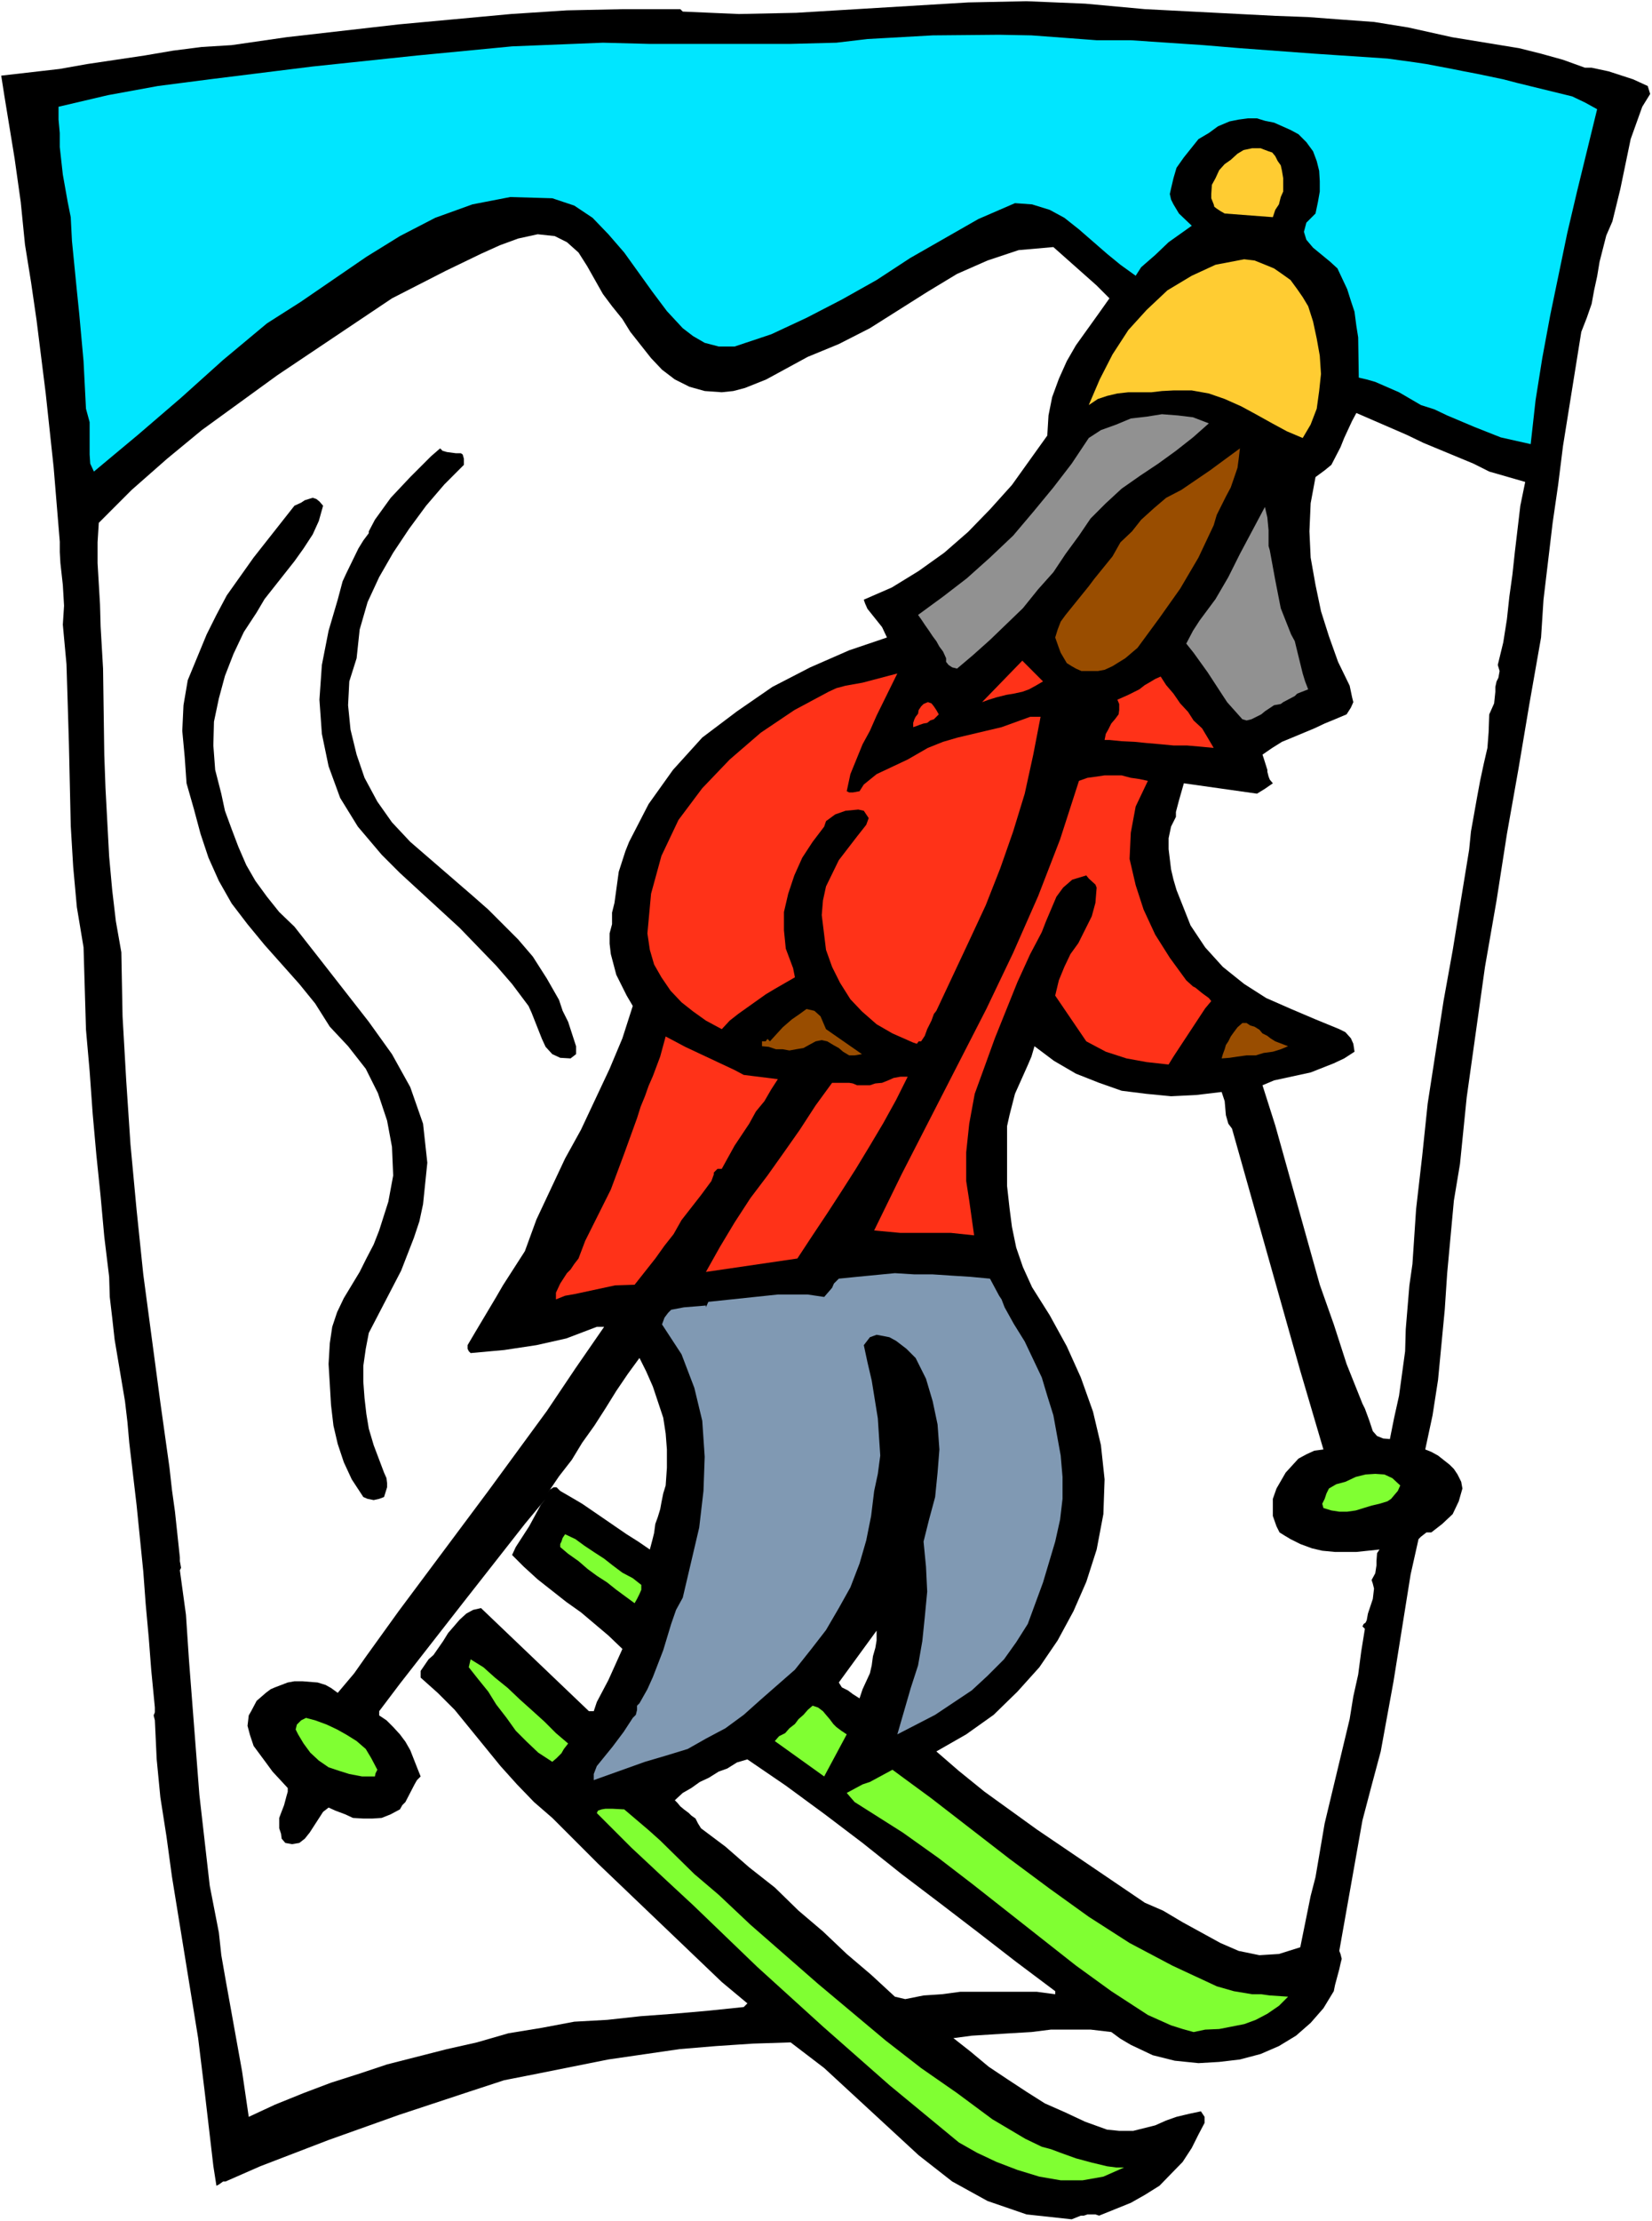
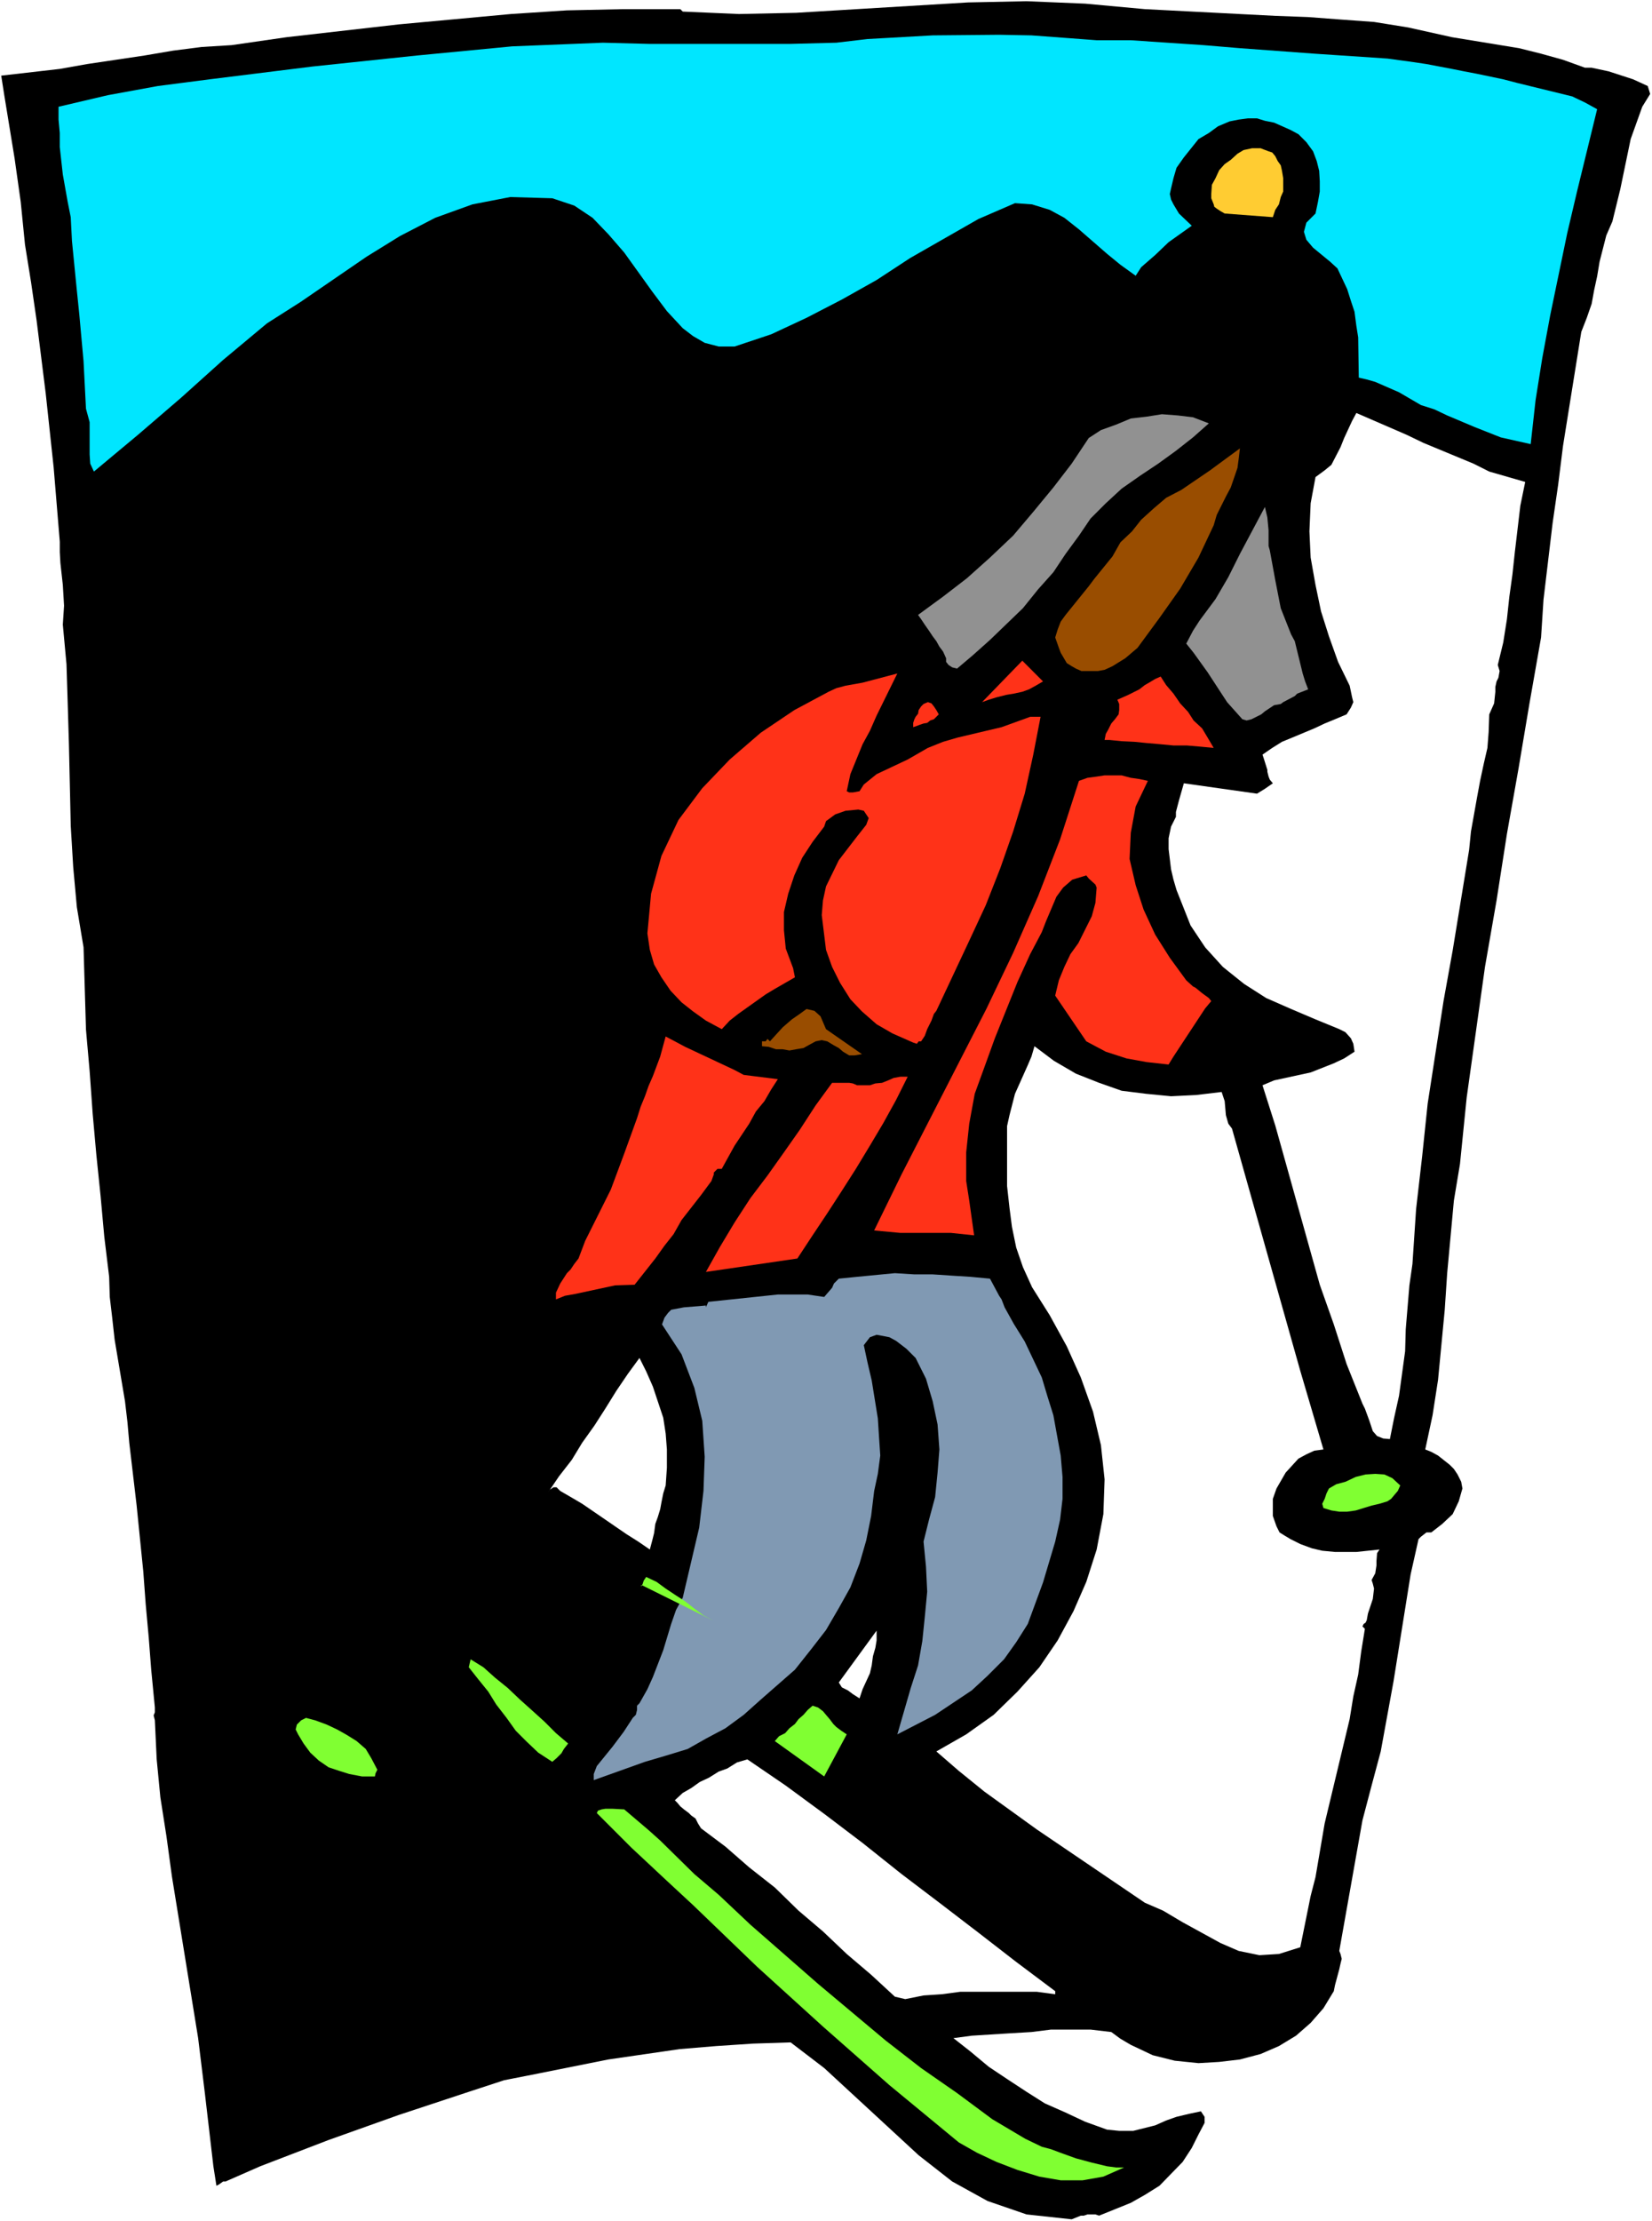
<svg xmlns="http://www.w3.org/2000/svg" xmlns:ns1="http://sodipodi.sourceforge.net/DTD/sodipodi-0.dtd" xmlns:ns2="http://www.inkscape.org/namespaces/inkscape" version="1.0" width="115.85mm" height="155.668mm" id="svg34" ns1:docname="Skier 76.wmf">
  <rect width="100%" height="100%" fill="#333333" stroke="none" />
  <ns1:namedview id="namedview34" pagecolor="#ffffff" bordercolor="#000000" borderopacity="0.25" ns2:showpageshadow="2" ns2:pageopacity="0.0" ns2:pagecheckerboard="0" ns2:deskcolor="#d1d1d1" ns2:document-units="mm" />
  <defs id="defs1">
    <pattern id="WMFhbasepattern" patternUnits="userSpaceOnUse" width="6" height="6" x="0" y="0" />
  </defs>
  <path style="fill:#ffffff;fill-opacity:1;fill-rule:evenodd;stroke:none" d="M 0,588.353 H 437.858 V 0 H 0 Z" id="path1" />
  <path style="fill:#ffffff;fill-opacity:1;fill-rule:evenodd;stroke:none" d="m 285.981,267.11 h -0.808 z" id="path2" />
  <path style="fill:#000000;fill-opacity:1;fill-rule:evenodd;stroke:none" d="m 373.23,7.272 11.633,2.585 17.773,2.909 5.817,1.454 5.817,1.616 5.817,2.101 h 1.777 l 4.524,0.97 6.463,2.101 3.878,1.778 0.646,2.101 -2.1,3.393 -3.07,8.564 -2.747,13.25 -2.1,8.564 -1.616,3.717 -1.777,6.948 -0.646,3.878 -0.808,3.717 -0.646,3.555 -1.293,3.717 -1.454,3.717 -4.847,30.218 -1.293,10.342 -1.454,10.019 -2.424,20.36 -0.646,10.019 -3.07,17.452 -2.908,17.29 -3.07,17.29 -2.747,17.613 -3.07,17.613 -2.424,17.29 -2.424,17.29 -1.777,17.613 -1.616,9.695 -1.777,19.229 -0.646,9.695 -1.777,18.583 -1.454,9.372 -1.939,9.049 1.616,0.646 1.777,0.97 3.07,2.424 1.131,1.131 0.969,1.454 0.969,1.939 0.323,1.778 -0.969,3.393 -1.616,3.393 -2.747,2.585 -2.908,2.262 h -1.293 l -1.454,1.131 -0.646,0.646 -2.1,9.372 -4.524,28.278 -3.393,18.583 -2.424,9.049 -2.424,9.211 -6.14,34.581 0.323,0.808 0.323,1.293 -0.323,1.293 -0.323,1.454 -1.131,4.201 -0.323,1.616 -2.747,4.525 -3.393,3.878 -3.878,3.393 -4.524,2.747 -4.847,2.101 -5.493,1.454 -5.493,0.646 -5.493,0.323 -6.301,-0.646 -5.817,-1.454 -5.817,-2.747 -2.747,-1.616 -2.424,-1.778 -5.493,-0.646 h -10.502 l -5.17,0.646 -5.493,0.323 -5.17,0.323 -5.17,0.323 -4.847,0.646 4.524,3.555 4.847,4.04 4.847,3.232 5.17,3.393 4.847,3.07 5.493,2.424 5.17,2.424 5.817,2.101 3.231,0.323 h 3.716 l 5.817,-1.454 2.908,-1.293 2.747,-0.97 3.393,-0.808 3.07,-0.646 0.969,1.454 v 1.616 l -1.616,3.07 -1.777,3.555 -2.424,3.717 -6.14,6.302 -3.878,2.424 -3.716,2.101 -8.402,3.393 -0.969,-0.323 h -2.1 l -0.969,0.323 h -0.808 l -2.424,0.97 -11.956,-1.293 -10.341,-3.555 -9.371,-5.171 -8.886,-6.948 -8.402,-7.756 -16.642,-15.351 -8.886,-6.787 -10.017,0.323 -9.694,0.646 -9.694,0.808 -18.904,2.747 -18.581,3.717 -9.048,1.778 -9.371,3.07 -18.581,6.14 -18.581,6.625 -18.096,6.948 -9.21,4.04 h -0.646 l -1.131,0.808 -0.646,0.323 -0.808,-5.171 -2.262,-19.391 -1.777,-14.543 -6.948,-42.822 -1.454,-10.665 -1.616,-10.342 -0.969,-10.019 -0.485,-10.342 -0.323,-1.293 0.323,-0.808 v -1.293 l -0.969,-10.019 -0.646,-8.403 -0.808,-8.888 -0.646,-8.726 -1.777,-17.613 -1.939,-16.482 -0.485,-5.494 -0.646,-5.494 -2.747,-16.321 -0.646,-5.817 -0.646,-5.494 -0.162,-5.333 -1.293,-10.665 -0.969,-10.665 -1.131,-10.988 -0.969,-10.827 -0.808,-11.311 -0.969,-10.988 -0.646,-21.815 -1.777,-10.665 -0.969,-10.665 -0.646,-10.827 -0.485,-21.653 -0.323,-10.827 -0.323,-10.342 -0.969,-10.503 0.323,-5.009 -0.323,-5.494 -0.646,-5.817 -0.162,-2.909 v -2.747 L 14.218,123.779 12.118,104.226 9.694,84.835 8.24,74.817 6.624,64.798 5.493,53.487 3.878,42.014 1.131,25.208 0.323,20.037 15.834,18.26 l 7.271,-1.293 7.594,-1.131 7.594,-1.131 7.594,-1.293 7.594,-0.97 7.917,-0.485 14.541,-2.101 29.729,-3.393 29.729,-2.747 14.865,-0.97 15.026,-0.323 h 15.026 l 0.646,0.646 14.865,0.646 15.188,-0.323 45.563,-2.747 15.511,-0.323 15.511,0.646 15.834,1.454 34.576,1.778 8.725,0.323 8.563,0.646 8.886,0.646 z" id="path3" />
  <path style="fill:#00e6ff;fill-opacity:1;fill-rule:evenodd;stroke:none" d="m 367.736,15.513 7.109,0.97 3.231,0.485 3.393,0.646 3.393,0.646 3.231,0.646 3.393,0.646 6.948,1.454 3.716,0.97 7.271,1.778 7.271,1.778 3.393,1.616 3.231,1.778 -5.332,21.815 -2.585,10.988 -4.524,21.815 -2.1,11.311 -1.777,11.15 -1.293,11.635 -7.917,-1.778 -6.948,-2.747 -7.271,-3.07 -3.393,-1.616 -3.555,-1.131 -5.817,-3.393 -6.301,-2.747 -2.262,-0.646 -2.1,-0.485 -0.162,-10.665 -0.485,-3.07 -0.485,-3.717 -0.969,-2.909 -0.969,-3.07 -2.585,-5.494 -1.939,-1.778 -4.524,-3.717 -1.777,-2.101 -0.646,-2.101 0.646,-2.424 2.424,-2.424 0.646,-3.07 0.485,-2.747 v -2.747 l -0.162,-2.747 -0.646,-2.585 -0.969,-2.585 -1.777,-2.424 -2.1,-2.101 -2.1,-1.131 -4.362,-1.939 -2.424,-0.485 -2.1,-0.646 h -2.424 l -2.424,0.323 -2.424,0.485 -3.07,1.293 -2.424,1.778 -2.747,1.616 -3.878,4.848 -1.939,2.747 -0.808,2.747 -0.646,2.747 -0.323,1.454 0.323,1.454 0.646,1.293 1.454,2.424 3.393,3.232 -6.14,4.363 -3.555,3.393 -3.716,3.232 -1.454,2.262 -4.039,-2.909 -3.555,-2.909 -7.432,-6.464 -3.878,-3.07 -3.878,-2.101 -4.686,-1.454 -4.524,-0.323 -9.694,4.201 -18.096,10.342 -8.886,5.817 -9.21,5.171 -9.371,4.848 -9.371,4.363 -9.694,3.232 h -2.424 -1.777 l -3.716,-0.97 -3.07,-1.778 -2.747,-2.101 -4.201,-4.525 -3.878,-5.171 -7.432,-10.342 -4.201,-4.848 -4.201,-4.363 -4.847,-3.232 -5.817,-1.939 -11.148,-0.323 -10.017,1.939 -9.856,3.555 -9.371,4.848 -8.886,5.494 -17.45,11.958 -8.886,5.656 -11.633,9.695 -11.148,10.019 -11.472,9.857 -11.633,9.695 -0.969,-2.101 -0.162,-2.424 v -4.525 -2.262 -1.778 l -0.969,-3.555 -0.646,-12.604 -1.131,-12.443 -0.646,-6.302 -1.293,-13.089 -0.323,-6.302 -0.808,-4.04 -1.293,-7.272 -0.808,-7.272 v -3.717 l -0.323,-3.555 v -3.393 l 13.087,-3.07 13.249,-2.424 13.734,-1.778 27.306,-3.393 27.629,-2.909 25.205,-2.424 24.074,-0.97 12.441,0.323 h 37 l 12.441,-0.323 8.24,-0.97 17.288,-0.97 17.611,-0.162 8.563,0.162 8.725,0.646 8.563,0.646 h 9.048 l 19.227,1.293 9.694,0.808 19.712,1.454 z" id="path4" />
  <path style="fill:#ffcc32;fill-opacity:1;fill-rule:evenodd;stroke:none" d="m 339.461,43.791 0.323,1.454 0.323,1.939 v 1.778 1.778 l -0.646,1.454 -0.485,1.939 -0.969,1.454 -0.646,1.939 -12.764,-0.97 -1.131,-0.646 -0.969,-0.646 -0.646,-0.485 -0.162,-0.646 -0.646,-1.616 v -1.131 l 0.162,-2.424 0.969,-1.778 0.969,-2.101 1.454,-1.616 1.616,-1.131 1.777,-1.616 1.616,-0.97 2.262,-0.485 h 0.969 1.293 l 0.808,0.323 1.293,0.485 0.969,0.323 0.808,0.97 0.646,1.293 z" id="path5" />
-   <path style="fill:#ffffff;fill-opacity:1;fill-rule:evenodd;stroke:none" d="m 164.964,84.512 2.1,3.393 5.493,6.948 2.908,3.07 3.393,2.585 3.878,1.939 4.039,1.131 4.524,0.323 3.07,-0.323 3.07,-0.808 5.655,-2.262 10.987,-5.979 8.24,-3.393 8.24,-4.201 15.349,-9.695 7.755,-4.686 8.079,-3.555 8.24,-2.747 9.21,-0.808 11.472,10.18 3.393,3.393 -2.747,3.878 -6.14,8.564 -2.424,4.201 -2.1,4.686 -1.777,4.848 -0.969,4.848 -0.323,5.333 -9.371,13.089 -5.817,6.464 -5.817,5.979 -6.301,5.494 -6.786,4.848 -7.109,4.363 -7.432,3.232 0.323,0.97 0.646,1.454 3.878,4.848 1.293,2.747 -10.017,3.393 -10.341,4.525 -10.017,5.171 -9.371,6.464 -9.21,6.948 -7.755,8.564 -6.463,9.049 -5.17,10.019 -0.969,2.424 -1.777,5.494 -1.131,8.241 -0.646,2.585 v 3.07 l -0.646,2.424 v 2.747 l 0.323,2.747 1.454,5.494 2.747,5.494 1.616,2.747 -2.747,8.564 -3.393,8.08 -7.594,16.159 -4.201,7.595 -7.594,16.159 -3.07,8.403 -5.817,9.049 -1.777,3.07 -5.493,9.211 -2.1,3.555 v 0.97 l 0.323,0.646 0.485,0.485 8.886,-0.808 8.563,-1.293 7.917,-1.778 8.079,-3.07 h 1.939 l -7.594,10.988 -7.594,11.311 -15.511,21.168 -23.751,31.833 -8.725,12.119 -3.07,4.363 -4.362,5.171 -1.777,-1.293 -1.454,-0.808 -2.1,-0.646 -4.039,-0.323 h -2.1 l -1.777,0.323 -3.393,1.293 -1.131,0.485 -1.293,0.97 -1.293,1.131 -1.131,0.97 -1.454,2.747 -0.646,1.131 -0.323,2.747 0.646,2.424 0.969,2.909 3.231,4.363 1.777,2.424 4.039,4.363 v 0.97 l -0.323,1.131 -0.646,2.424 -0.808,2.101 -0.485,1.293 v 2.747 l 0.485,1.454 0.162,1.293 0.969,1.131 1.777,0.323 1.939,-0.323 1.454,-1.131 1.293,-1.616 3.555,-5.494 1.454,-1.131 1.777,0.808 2.585,0.97 2.1,0.97 2.747,0.162 h 2.424 l 2.424,-0.162 2.424,-0.97 2.424,-1.293 0.646,-1.131 0.808,-0.808 2.424,-4.686 0.646,-1.131 0.969,-0.97 -0.969,-2.424 -1.777,-4.525 -1.293,-2.262 -1.454,-1.939 -1.777,-1.939 -1.777,-1.778 -1.939,-1.293 v -1.131 l 5.493,-7.272 16.642,-21.33 16.48,-21.007 5.493,-6.625 -1.293,1.616 -3.07,5.656 -3.555,5.494 -0.969,2.101 3.07,3.07 3.716,3.393 7.594,5.979 3.878,2.747 7.271,6.14 3.716,3.555 -3.716,8.241 -3.07,5.817 -0.808,2.424 h -1.293 l -28.598,-27.309 -2.1,0.485 -1.777,0.97 -1.777,1.616 -3.07,3.555 -1.293,2.101 -2.585,3.717 -1.293,1.131 -2.1,3.07 v 1.778 l 4.524,4.04 4.524,4.525 12.118,14.866 4.362,4.848 4.524,4.686 4.847,4.201 12.118,12.119 32.799,31.349 6.786,5.656 -0.969,0.97 -9.371,0.97 -9.21,0.808 -8.725,0.646 -8.886,0.97 -8.725,0.485 -8.563,1.616 -8.886,1.454 -8.402,2.424 -7.917,1.778 -15.834,4.04 -7.271,2.424 -7.594,2.424 -7.271,2.747 -7.594,3.07 -6.948,3.232 -1.777,-12.119 -4.362,-24.239 -1.131,-6.464 -0.646,-5.979 -2.424,-12.443 -2.747,-24.077 -2.747,-35.55 -0.808,-12.119 -1.616,-11.796 0.323,-0.646 -0.323,-1.778 v -0.97 l -1.293,-12.119 -0.808,-5.817 -0.646,-5.817 -2.424,-17.29 -4.524,-33.934 -1.777,-17.129 -1.616,-17.29 -1.131,-16.967 -0.969,-16.967 -0.323,-16.967 -1.454,-8.241 -0.969,-8.241 -0.808,-8.888 -0.969,-18.098 -0.323,-8.888 -0.323,-22.784 -0.646,-11.15 -0.162,-5.817 -0.323,-5.494 -0.323,-5.494 v -5.494 l 0.323,-5.171 8.725,-8.726 9.371,-8.241 9.21,-7.595 20.035,-14.543 30.375,-20.36 14.218,-7.272 9.371,-4.525 5.009,-2.262 4.847,-1.778 5.17,-1.131 4.524,0.485 3.231,1.616 3.07,2.747 2.262,3.555 4.201,7.433 2.424,3.232 z" id="path6" />
-   <path style="fill:#ffcc32;fill-opacity:1;fill-rule:evenodd;stroke:none" d="m 346.732,81.119 1.293,4.04 0.969,4.525 0.808,4.525 0.323,4.848 -0.485,4.525 -0.646,4.686 -1.616,4.201 -2.1,3.555 -4.201,-1.778 -3.878,-2.101 -4.362,-2.424 -3.878,-2.101 -4.362,-1.939 -4.201,-1.454 -4.524,-0.808 h -4.847 l -3.07,0.162 -2.747,0.323 h -3.231 -2.908 l -2.908,0.323 -2.747,0.646 -2.424,0.808 -2.424,1.616 2.908,-6.787 3.393,-6.625 4.201,-6.464 4.847,-5.333 5.493,-5.171 6.463,-3.878 6.301,-2.909 7.594,-1.454 2.747,0.323 2.424,0.97 2.747,1.131 2.1,1.454 2.262,1.616 1.777,2.424 1.454,2.101 z" id="path7" />
  <path style="fill:#ffffff;fill-opacity:1;fill-rule:evenodd;stroke:none" d="m 394.719,124.91 9.533,2.747 -1.293,6.302 -1.454,12.281 -0.646,5.979 -0.808,5.817 -0.646,5.979 -0.969,6.14 -1.454,5.979 0.485,1.616 -0.323,1.778 -0.485,0.97 -0.323,1.454 v 1.293 l -0.323,3.07 -1.293,2.909 -0.162,4.686 -0.323,4.201 -0.969,4.201 -0.969,4.525 -0.808,4.363 -1.616,9.049 -0.485,4.848 -4.362,26.663 -2.424,13.412 -4.201,27.147 -1.454,13.897 -1.616,14.058 -0.969,14.543 -0.808,5.656 -0.969,11.635 -0.162,5.817 -1.616,11.796 -1.293,5.817 -1.131,5.656 -1.777,-0.162 -1.616,-0.646 -1.131,-1.293 -0.969,-2.909 -1.131,-3.07 -0.646,-1.293 -4.201,-10.503 -3.393,-10.503 -3.716,-10.503 -11.795,-42.175 -3.393,-10.665 3.07,-1.293 9.694,-2.101 6.14,-2.424 2.747,-1.293 2.747,-1.778 -0.323,-2.101 -0.646,-1.454 -1.454,-1.616 -1.616,-0.808 -6.301,-2.585 -6.463,-2.747 -6.624,-2.909 -5.817,-3.717 -5.655,-4.525 -4.686,-5.171 -3.878,-5.817 -3.716,-9.372 -0.808,-2.747 -0.646,-2.747 -0.646,-5.332 v -2.909 l 0.646,-3.07 1.293,-2.585 v -1.293 l 0.808,-3.07 0.323,-1.131 0.969,-3.393 19.389,2.747 2.1,-1.293 2.1,-1.454 -0.808,-0.97 -0.323,-0.808 -0.323,-1.293 v -0.485 l -0.969,-3.07 -0.323,-0.97 2.585,-1.778 2.585,-1.616 2.747,-1.131 5.817,-2.424 2.747,-1.293 2.747,-1.131 3.07,-1.293 1.131,-1.778 0.646,-1.454 -0.323,-1.293 -0.646,-3.07 -3.07,-6.302 -2.424,-6.787 -2.1,-6.625 -1.454,-6.948 -1.293,-7.272 -0.323,-6.948 0.323,-7.433 1.293,-6.948 2.424,-1.778 1.777,-1.454 2.424,-4.686 0.969,-2.424 2.1,-4.525 1.131,-2.101 13.41,5.817 4.362,2.101 13.249,5.494 z" id="path8" />
  <path style="fill:#919191;fill-opacity:1;fill-rule:evenodd;stroke:none" d="m 320.396,112.144 -4.201,3.717 -4.524,3.555 -4.686,3.393 -4.847,3.232 -4.847,3.393 -4.201,3.878 -4.039,4.04 -3.07,4.525 -3.555,4.848 -3.231,4.848 -4.039,4.525 -4.039,5.009 -4.362,4.201 -4.362,4.201 -4.524,4.04 -4.201,3.555 -1.293,-0.323 -0.969,-0.646 -0.646,-0.808 v -0.97 l -0.808,-1.778 -0.969,-1.293 -0.808,-1.454 -0.969,-1.293 -0.969,-1.454 -1.131,-1.616 -0.969,-1.454 -0.808,-1.131 6.624,-4.848 6.301,-4.848 6.14,-5.494 6.14,-5.817 5.332,-6.302 5.332,-6.464 4.847,-6.302 4.524,-6.787 3.231,-2.101 4.039,-1.454 3.878,-1.616 4.201,-0.485 4.039,-0.646 4.201,0.323 4.039,0.485 z" id="path9" />
  <path style="fill:#000000;fill-opacity:1;fill-rule:evenodd;stroke:none" d="m 122.956,123.132 -5.17,5.171 -4.847,5.656 -4.524,6.14 -4.201,6.302 -3.716,6.464 -3.07,6.625 -2.1,7.272 -0.808,7.595 -1.939,6.14 -0.323,6.302 0.646,6.464 1.616,6.625 2.1,6.14 3.393,6.302 3.878,5.494 4.847,5.171 16.642,14.382 4.039,3.555 7.917,7.918 3.878,4.525 3.716,5.817 3.231,5.656 0.969,2.909 1.454,2.909 2.1,6.464 v 0.808 1.293 l -1.454,1.131 -2.747,-0.162 -2.1,-0.97 -1.777,-1.939 -0.969,-2.101 -2.747,-6.948 -0.808,-1.778 -4.362,-5.817 -4.201,-4.848 -9.694,-10.019 -15.834,-14.543 -4.847,-4.848 -6.301,-7.433 -4.686,-7.595 -3.07,-8.403 -1.777,-8.564 -0.646,-9.049 0.646,-9.211 1.777,-9.049 2.424,-8.241 0.646,-2.424 0.646,-2.424 0.969,-2.101 3.231,-6.625 1.293,-2.101 1.454,-1.939 v -0.485 l 1.616,-3.07 4.201,-5.817 5.17,-5.494 5.493,-5.494 2.424,-2.101 0.646,0.646 1.131,0.323 2.424,0.323 h 1.293 l 0.485,0.323 0.323,1.131 z" id="path10" />
  <path style="fill:#994d00;fill-opacity:1;fill-rule:evenodd;stroke:none" d="m 328.636,118.769 -0.323,2.747 -0.323,2.424 -1.777,5.171 -1.293,2.424 -2.424,4.848 -0.808,2.747 -4.039,8.564 -4.847,8.241 -5.493,7.756 -5.817,7.918 -3.231,2.747 -3.393,2.101 -2.1,0.97 -1.777,0.323 h -2.424 -1.939 l -1.454,-0.646 -1.131,-0.646 -1.293,-0.808 -1.616,-2.747 -0.485,-1.293 -0.969,-2.747 0.646,-2.101 0.808,-2.101 1.293,-1.778 6.14,-7.595 1.454,-1.939 4.847,-5.979 2.1,-3.717 3.07,-2.909 2.424,-3.07 3.393,-3.07 3.231,-2.747 4.039,-2.101 7.594,-5.171 z" id="path11" />
-   <path style="fill:#000000;fill-opacity:1;fill-rule:evenodd;stroke:none" d="m 85.633,133.959 -1.131,4.04 -1.616,3.555 -2.424,3.717 -2.424,3.393 -7.917,10.019 -2.1,3.555 -3.393,5.171 -2.747,5.817 -2.262,5.817 -1.616,5.979 -1.293,6.14 -0.162,6.302 0.485,6.464 1.616,6.302 0.969,4.525 1.777,4.848 1.777,4.686 2.1,4.848 2.424,4.201 3.07,4.201 3.231,4.04 4.039,3.878 6.463,8.241 13.249,16.967 6.14,8.564 4.847,8.726 3.393,9.695 1.131,10.342 -1.131,10.988 -0.969,4.525 -1.454,4.363 -3.393,8.726 -8.563,16.482 -0.808,4.201 -0.646,4.525 v 4.201 l 0.323,4.363 0.485,4.201 0.646,3.878 1.293,4.363 2.747,7.272 0.646,1.454 0.162,1.293 v 1.131 l -0.808,2.585 -1.293,0.485 -1.454,0.323 -1.616,-0.323 -1.131,-0.485 -3.07,-4.686 -2.1,-4.525 -1.616,-4.848 -1.131,-4.848 -0.646,-5.494 -0.323,-5.494 -0.323,-5.333 0.323,-5.494 0.646,-4.363 1.293,-3.878 1.777,-3.717 4.201,-6.948 1.777,-3.555 1.939,-3.717 1.454,-3.717 2.424,-7.595 1.293,-6.948 -0.323,-7.595 -1.293,-6.948 -2.424,-7.272 -3.231,-6.464 -4.686,-5.979 -4.847,-5.171 -3.878,-6.14 -4.201,-5.171 -9.21,-10.342 -4.524,-5.494 -4.201,-5.494 -3.393,-5.979 -2.747,-6.14 -2.1,-6.302 -1.777,-6.625 -1.939,-6.787 -0.485,-6.948 -0.646,-6.948 0.323,-6.787 1.131,-6.625 5.009,-12.119 2.585,-5.171 2.747,-5.171 7.109,-10.019 10.825,-13.735 1.777,-0.808 0.969,-0.646 2.1,-0.646 0.969,0.323 0.808,0.646 z" id="path12" />
  <path style="fill:#919191;fill-opacity:1;fill-rule:evenodd;stroke:none" d="m 336.553,145.755 1.454,7.918 1.454,7.433 2.747,6.948 0.969,1.778 2.1,8.564 0.646,2.101 0.808,2.101 -2.908,1.131 -0.646,0.646 -3.07,1.616 -0.646,0.485 -1.777,0.323 -2.424,1.616 -0.969,0.808 -2.585,1.293 -1.293,0.323 -1.131,-0.323 -4.039,-4.525 -5.17,-7.918 -3.716,-5.171 -1.939,-2.424 1.777,-3.393 1.777,-2.747 4.201,-5.656 3.393,-5.817 3.07,-6.14 6.624,-12.443 0.646,2.747 0.323,3.393 v 4.201 z" id="path13" />
  <path style="fill:#ff3218;fill-opacity:1;fill-rule:evenodd;stroke:none" d="m 276.449,180.497 -1.939,1.131 -1.777,0.97 -1.777,0.646 -2.262,0.485 -1.939,0.323 -2.585,0.646 -2.1,0.646 -1.777,0.646 10.664,-10.988 z" id="path14" />
  <path style="fill:#ff3218;fill-opacity:1;fill-rule:evenodd;stroke:none" d="m 237.833,178.397 -5.493,11.15 -1.777,4.04 -1.939,3.555 -3.231,7.918 -0.969,4.525 0.646,0.323 h 0.969 l 1.777,-0.323 1.131,-1.778 3.393,-2.747 8.24,-3.878 5.332,-3.07 4.039,-1.616 3.878,-1.131 11.633,-2.747 7.594,-2.747 h 2.747 l -1.939,10.019 -2.262,10.342 -3.07,10.019 -3.393,9.695 -3.878,9.857 -4.362,9.372 -8.725,18.583 -0.646,0.808 -0.646,1.778 -1.131,2.262 -0.646,1.778 -0.969,1.454 h -0.646 l -0.485,0.646 -0.969,-0.323 -5.493,-2.424 -4.201,-2.424 -3.878,-3.393 -3.07,-3.232 -2.747,-4.363 -2.1,-4.201 -1.616,-4.525 -1.131,-9.211 0.323,-3.878 0.808,-3.717 3.393,-6.948 4.847,-6.302 2.424,-3.07 0.646,-1.778 -1.293,-1.939 -1.454,-0.323 -3.393,0.323 -2.747,0.97 -2.424,1.778 -0.485,1.454 -3.07,4.04 -2.747,4.201 -2.1,4.686 -1.616,4.848 -1.131,4.848 v 4.848 l 0.485,4.848 1.939,5.171 0.485,2.424 -5.332,3.07 -2.424,1.454 -7.271,5.171 -2.262,1.778 -2.1,2.262 -4.201,-2.262 -3.393,-2.424 -3.07,-2.424 -2.908,-3.07 -2.424,-3.555 -1.939,-3.393 -1.131,-3.878 -0.646,-4.363 0.969,-10.503 2.747,-10.019 4.524,-9.534 6.301,-8.403 7.271,-7.595 8.24,-7.11 8.886,-5.979 9.048,-4.848 2.1,-0.97 2.424,-0.646 4.524,-0.808 z" id="path15" />
  <path style="fill:#ff3218;fill-opacity:1;fill-rule:evenodd;stroke:none" d="m 307.632,179.205 1.454,2.262 1.939,2.262 1.777,2.585 2.1,2.262 1.454,2.262 2.262,2.101 1.454,2.424 1.616,2.747 -3.393,-0.323 -3.716,-0.323 h -3.555 l -3.393,-0.323 -3.716,-0.323 -3.231,-0.323 -3.393,-0.162 -3.231,-0.323 h -1.293 l 0.323,-1.616 0.646,-1.131 0.808,-1.616 0.969,-1.131 0.969,-1.293 0.162,-1.131 v -1.616 l -0.485,-1.131 1.454,-0.646 1.454,-0.646 1.616,-0.808 1.293,-0.646 1.454,-1.131 1.131,-0.646 1.616,-0.97 z" id="path16" />
  <path style="fill:#ff3218;fill-opacity:1;fill-rule:evenodd;stroke:none" d="m 248.82,189.223 -0.646,0.646 -0.646,0.646 -0.969,0.323 -0.808,0.646 -0.969,0.162 -0.969,0.323 -0.808,0.323 -0.969,0.323 v -1.131 l 0.323,-0.97 0.323,-0.646 0.646,-0.808 0.162,-0.97 0.646,-0.97 0.646,-0.646 1.131,-0.485 0.969,0.323 0.646,0.808 0.646,0.97 z" id="path17" />
  <path style="fill:#ff3218;fill-opacity:1;fill-rule:evenodd;stroke:none" d="m 304.239,206.837 -3.231,6.787 -1.293,6.948 -0.323,6.948 1.616,6.948 2.1,6.464 3.07,6.625 3.878,6.14 4.362,5.979 1.777,1.616 0.646,0.323 1.777,1.454 1.777,1.293 0.646,0.808 -1.616,1.939 -8.402,12.766 -1.293,2.101 -2.908,-0.323 -2.908,-0.323 -5.332,-0.97 -5.493,-1.778 -5.17,-2.747 -8.24,-12.119 0.969,-4.04 1.454,-3.555 1.616,-3.393 2.1,-2.909 3.555,-7.11 0.969,-3.555 0.323,-4.04 -0.323,-0.808 -1.777,-1.616 -0.646,-0.808 -3.716,1.131 -2.424,2.101 -1.777,2.424 -2.747,6.464 -1.131,2.909 -1.616,3.07 -1.454,2.747 -3.393,7.433 -5.978,14.866 -2.747,7.595 -2.585,7.11 -1.454,7.918 -0.808,7.595 v 7.595 l 0.808,5.171 1.293,9.211 -3.07,-0.323 -3.07,-0.323 h -6.624 -3.393 -3.393 l -6.948,-0.646 7.271,-14.866 22.458,-43.791 7.109,-14.866 6.624,-15.028 5.817,-15.028 5.009,-15.513 2.262,-0.808 2.424,-0.323 2.1,-0.323 h 4.524 l 2.424,0.646 2.262,0.323 z" id="path18" />
  <path style="fill:#994d00;fill-opacity:1;fill-rule:evenodd;stroke:none" d="m 218.929,272.604 9.533,6.625 -1.939,0.323 h -1.454 l -1.616,-0.97 -1.131,-0.97 -1.454,-0.808 -1.616,-0.97 -1.454,-0.323 -1.616,0.323 -1.777,0.97 -1.454,0.808 -1.939,0.323 -1.777,0.323 -1.777,-0.323 h -1.777 l -1.939,-0.646 -1.777,-0.162 v -1.293 h 0.969 l 0.485,-0.646 0.646,0.646 1.616,-1.778 1.777,-1.939 2.424,-2.101 2.1,-1.454 1.777,-1.293 2.1,0.485 1.616,1.454 z" id="path19" />
-   <path style="fill:#994d00;fill-opacity:1;fill-rule:evenodd;stroke:none" d="m 338.007,275.836 3.393,1.293 -1.939,0.808 -2.1,0.646 -2.424,0.323 -2.1,0.646 h -2.424 l -2.424,0.323 -2.1,0.323 -2.1,0.162 0.323,-1.131 0.485,-1.293 0.323,-1.131 0.646,-0.97 0.646,-1.293 0.808,-1.131 0.969,-1.293 1.293,-1.131 h 1.131 l 0.969,0.646 1.131,0.323 1.293,0.808 0.808,0.97 1.293,0.646 0.808,0.646 z" id="path20" />
  <path style="fill:#ff3218;fill-opacity:1;fill-rule:evenodd;stroke:none" d="m 197.117,284.724 9.048,1.131 -1.777,2.747 -1.777,3.07 -2.262,2.747 -1.777,3.232 -3.878,5.817 -3.393,6.14 h -1.131 L 189.2,310.578 v 0.485 l -0.646,1.778 -2.747,3.717 -5.17,6.625 -2.1,3.717 -2.424,3.07 -2.424,3.393 -5.493,6.948 -5.17,0.162 -10.502,2.262 -2.747,0.485 -2.424,0.97 v -1.778 l 1.131,-2.424 1.777,-2.747 0.969,-0.97 0.969,-1.454 1.131,-1.454 1.777,-4.686 6.786,-13.574 3.555,-9.534 3.393,-9.372 0.969,-3.07 1.131,-2.747 0.969,-2.747 1.131,-2.585 1.939,-5.171 1.454,-5.333 5.17,2.747 13.087,6.14 z" id="path21" />
  <path style="fill:#ffffff;fill-opacity:1;fill-rule:evenodd;stroke:none" d="m 323.789,289.248 0.808,2.424 0.323,3.717 0.323,1.131 0.323,1.131 0.969,1.293 18.096,64.152 6.14,20.845 -2.424,0.323 -2.1,0.97 -2.1,1.131 -3.393,3.717 -2.424,4.201 -0.969,2.747 v 3.07 1.454 l 0.969,2.747 0.808,1.616 1.293,0.808 1.616,0.97 2.585,1.293 3.07,1.131 2.747,0.646 3.393,0.323 h 5.655 l 6.14,-0.646 -0.646,0.97 -0.162,2.101 v 1.131 l -0.323,2.101 -0.969,1.778 0.323,0.97 0.323,1.293 -0.323,2.747 -1.293,3.878 -0.323,1.778 -0.323,0.646 -0.485,0.323 -0.323,0.646 0.646,0.646 -0.969,5.979 -0.808,6.14 -1.293,5.817 -0.969,5.979 -6.624,27.632 -2.424,14.22 -1.293,5.009 -2.747,13.574 -5.655,1.778 -5.17,0.323 -5.493,-1.131 -4.847,-2.101 -10.017,-5.494 -5.17,-3.07 -4.847,-2.101 -28.598,-19.391 -13.895,-10.019 -6.786,-5.494 -5.978,-5.171 7.917,-4.525 7.271,-5.171 6.301,-6.14 5.817,-6.464 4.847,-7.11 4.201,-7.756 3.393,-7.756 2.747,-8.564 1.777,-9.372 0.323,-9.211 -0.969,-9.049 -2.1,-8.888 -3.231,-9.049 -3.716,-8.241 -4.524,-8.241 -4.686,-7.433 -2.424,-5.333 -1.777,-5.171 -1.131,-5.494 -0.646,-5.009 -0.646,-5.817 v -10.665 -5.171 l 0.646,-2.909 1.454,-5.656 3.393,-7.595 0.969,-2.262 0.808,-2.747 5.17,3.878 5.817,3.393 6.14,2.424 5.978,2.101 6.463,0.808 6.624,0.646 6.624,-0.323 z" id="path22" />
  <path style="fill:#ff3218;fill-opacity:1;fill-rule:evenodd;stroke:none" d="m 240.58,285.208 -3.07,6.14 -3.393,6.14 -3.555,5.979 -3.716,6.14 -3.716,5.817 -3.878,5.979 -3.878,5.817 -4.039,6.14 -24.236,3.555 3.716,-6.625 3.878,-6.464 4.201,-6.464 4.524,-5.979 4.362,-6.14 4.201,-5.979 4.201,-6.464 4.362,-5.979 h 0.485 0.969 0.646 0.808 0.969 0.646 l 0.969,0.162 1.131,0.485 h 1.454 1.939 l 1.454,-0.485 1.777,-0.162 1.616,-0.646 1.454,-0.646 1.777,-0.323 z" id="path23" />
  <path style="fill:#8099b3;fill-opacity:1;fill-rule:evenodd;stroke:none" d="m 262.392,338.695 2.424,4.525 0.646,0.97 0.808,2.101 2.424,4.363 2.908,4.686 4.524,9.534 1.454,4.848 1.616,5.171 1.939,10.665 0.485,5.656 v 5.817 l -0.646,5.494 -1.293,5.817 -3.231,10.827 -4.039,10.988 -3.07,4.848 -3.231,4.525 -4.362,4.363 -4.201,3.878 -9.694,6.464 -10.017,5.171 3.555,-12.281 1.939,-5.979 1.131,-6.464 0.646,-6.302 0.646,-6.787 -0.323,-6.625 -0.646,-6.625 1.454,-5.817 1.616,-5.979 0.646,-6.464 0.485,-6.14 -0.485,-6.625 -1.293,-6.14 -1.777,-5.979 -2.747,-5.494 -2.424,-2.424 -2.747,-2.101 -1.777,-0.97 -1.616,-0.323 -1.777,-0.323 -1.777,0.646 -1.616,2.101 0.969,4.525 1.131,4.848 1.616,10.019 0.323,5.009 0.323,4.848 -0.646,4.848 -0.969,4.525 -0.808,6.625 -1.293,6.464 -1.777,6.14 -2.424,6.302 -3.07,5.494 -3.393,5.817 -3.878,5.009 -4.362,5.494 -9.048,7.918 -4.524,4.04 -4.847,3.555 -5.17,2.747 -4.847,2.747 -5.817,1.778 -5.493,1.616 -13.572,4.848 v -1.616 l 0.808,-2.101 4.201,-5.171 2.908,-3.878 2.424,-3.717 0.808,-0.808 0.323,-1.293 v -1.131 l 0.646,-0.646 2.1,-3.717 1.454,-3.232 2.747,-7.11 2.1,-6.948 1.293,-3.717 1.777,-3.232 4.362,-18.583 1.131,-9.695 0.323,-9.049 -0.646,-9.534 -2.1,-8.726 -3.393,-8.888 -5.17,-7.918 0.646,-1.778 0.969,-1.293 0.808,-0.808 3.393,-0.646 4.039,-0.323 1.777,-0.162 v 0.485 l 0.646,-1.454 18.419,-1.939 h 7.917 l 4.362,0.646 2.1,-2.424 0.485,-1.131 1.293,-1.293 4.847,-0.485 10.017,-0.97 5.17,0.323 h 4.847 l 4.847,0.323 5.17,0.323 z" id="path24" />
  <path style="fill:#ffffff;fill-opacity:1;fill-rule:evenodd;stroke:none" d="m 176.436,393.474 -0.646,2.101 -0.485,2.424 -0.323,1.778 -0.646,2.101 -0.646,1.778 -0.323,2.424 -0.485,1.939 -0.646,2.424 -3.07,-2.101 -3.07,-1.939 -3.07,-2.101 -2.585,-1.778 -3.07,-2.101 -3.07,-2.101 -2.747,-1.616 -3.07,-1.778 -0.969,-0.97 h -0.808 l -0.969,0.646 -0.646,0.97 3.07,-4.525 3.393,-4.363 2.747,-4.525 3.231,-4.525 2.908,-4.525 2.908,-4.686 3.07,-4.525 3.07,-4.201 1.777,3.555 1.777,4.04 1.293,3.878 1.454,4.363 0.646,4.201 0.323,4.201 v 4.848 z" id="path25" />
  <path style="fill:#80ff32;fill-opacity:1;fill-rule:evenodd;stroke:none" d="m 371.129,393.474 -0.646,1.454 -0.969,1.131 -0.808,0.97 -0.969,0.646 -2.1,0.646 -2.1,0.485 -2.1,0.646 -2.1,0.646 -2.262,0.323 h -2.1 l -2.1,-0.323 -2.1,-0.646 -0.323,-1.131 0.646,-1.293 0.485,-1.454 0.646,-1.293 1.939,-1.131 2.424,-0.646 2.747,-1.293 2.585,-0.646 2.585,-0.162 2.424,0.162 2.1,0.97 z" id="path26" />
-   <path style="fill:#80ff32;fill-opacity:1;fill-rule:evenodd;stroke:none" d="m 169.973,419.814 v 1.293 l -0.485,1.131 -0.646,1.293 -0.646,1.131 -2.424,-1.778 -2.424,-1.778 -2.424,-1.939 -2.747,-1.778 -2.424,-1.778 -2.424,-2.101 -2.747,-1.939 -2.1,-1.778 v -0.808 l 0.323,-0.646 0.323,-0.97 0.646,-0.97 2.747,1.293 2.424,1.778 2.424,1.616 2.747,1.778 2.262,1.778 2.585,1.939 2.747,1.454 z" id="path27" />
+   <path style="fill:#80ff32;fill-opacity:1;fill-rule:evenodd;stroke:none" d="m 169.973,419.814 v 1.293 v -0.808 l 0.323,-0.646 0.323,-0.97 0.646,-0.97 2.747,1.293 2.424,1.778 2.424,1.616 2.747,1.778 2.262,1.778 2.585,1.939 2.747,1.454 z" id="path27" />
  <path style="fill:#ffffff;fill-opacity:1;fill-rule:evenodd;stroke:none" d="m 227.816,449.87 -1.777,-1.131 -1.293,-0.97 -1.616,-0.808 -0.808,-1.293 10.017,-13.735 v 2.585 l -0.323,1.939 -0.646,2.262 -0.323,2.424 -0.485,2.101 -0.969,2.101 -0.969,2.101 z" id="path28" />
  <path style="fill:#80ff32;fill-opacity:1;fill-rule:evenodd;stroke:none" d="m 150.584,461.827 -1.131,1.454 -0.646,1.131 -1.293,1.293 -1.131,0.97 -3.716,-2.424 -3.07,-2.909 -2.908,-2.909 -2.424,-3.393 -2.747,-3.555 -2.1,-3.393 -2.747,-3.393 -2.424,-3.07 0.485,-2.101 3.393,2.101 3.07,2.747 3.393,2.747 3.231,3.07 3.07,2.747 3.393,3.07 3.07,3.07 z" id="path29" />
  <path style="fill:#80ff32;fill-opacity:1;fill-rule:evenodd;stroke:none" d="m 224.423,459.404 -5.978,11.15 -13.087,-9.372 1.131,-1.293 1.616,-0.808 1.131,-1.293 1.454,-1.131 0.969,-1.293 1.293,-1.131 1.131,-1.293 1.293,-1.131 1.454,0.485 1.293,0.97 0.808,0.97 0.969,1.131 0.969,1.293 0.808,0.808 1.293,0.97 z" id="path30" />
  <path style="fill:#80ff32;fill-opacity:1;fill-rule:evenodd;stroke:none" d="m 100.013,468.776 -0.485,0.97 -0.162,0.808 h -3.393 l -3.393,-0.646 -2.585,-0.808 -2.908,-0.97 -2.585,-1.778 -2.262,-2.101 -1.777,-2.424 -1.454,-2.424 -0.646,-1.293 0.323,-1.293 1.131,-1.131 1.293,-0.646 2.424,0.646 3.07,1.131 2.747,1.293 2.585,1.454 2.585,1.616 2.424,2.101 1.454,2.424 z" id="path31" />
  <path style="fill:#ffffff;fill-opacity:1;fill-rule:evenodd;stroke:none" d="m 279.68,527.433 v 0.808 l -4.847,-0.646 h -5.17 -4.847 -5.17 -5.17 l -4.847,0.646 -4.847,0.323 -4.847,0.97 -2.747,-0.646 -6.301,-5.817 -6.463,-5.494 -6.301,-5.979 -6.463,-5.494 -6.301,-6.14 -6.786,-5.333 -6.301,-5.494 -6.463,-4.848 -0.808,-1.293 -0.646,-1.293 -1.131,-0.808 -0.646,-0.646 -1.293,-0.97 -0.969,-0.808 -0.808,-0.97 -0.646,-0.646 2.1,-1.939 2.262,-1.293 2.262,-1.616 2.424,-1.131 2.585,-1.616 2.262,-0.808 2.585,-1.616 2.747,-0.808 10.179,6.948 10.341,7.595 10.017,7.595 10.341,8.241 10.017,7.595 10.341,7.918 10.017,7.756 z" id="path32" />
-   <path style="fill:#80ff32;fill-opacity:1;fill-rule:evenodd;stroke:none" d="m 322.496,526.141 4.524,1.293 4.847,0.808 h 2.424 l 2.262,0.323 4.847,0.323 -2.424,2.424 -3.07,2.101 -3.07,1.616 -3.07,1.131 -6.624,1.293 -3.716,0.162 -3.07,0.646 -2.908,-0.808 -3.07,-0.97 -6.14,-2.747 -9.694,-6.302 -9.371,-6.787 -27.306,-21.492 -9.048,-6.948 -9.533,-6.787 -9.694,-6.14 -3.07,-1.939 -1.131,-1.293 -0.969,-1.131 4.201,-2.262 1.939,-0.646 5.978,-3.232 10.341,7.595 20.681,15.998 10.664,7.918 10.341,7.433 10.825,6.948 11.31,5.979 z" id="path33" />
  <path style="fill:#80ff32;fill-opacity:1;fill-rule:evenodd;stroke:none" d="m 190.493,501.902 8.402,7.918 17.934,15.674 17.934,15.028 9.371,7.272 9.533,6.625 9.371,6.948 8.725,5.171 4.362,2.101 2.424,0.646 2.585,0.97 4.039,1.454 4.201,1.131 4.039,0.97 2.424,0.323 h 2.1 l -5.493,2.424 -5.493,0.97 h -5.817 l -5.655,-0.97 -5.817,-1.778 -5.493,-2.101 -5.17,-2.424 -4.847,-2.747 -18.419,-15.19 -17.611,-15.513 -17.45,-15.836 -16.965,-16.321 -6.624,-6.14 -9.694,-9.049 -9.21,-9.211 0.323,-0.646 0.969,-0.323 0.969,-0.162 h 1.939 l 3.07,0.162 6.463,5.494 3.07,2.747 9.048,8.888 z" id="path34" />
</svg>